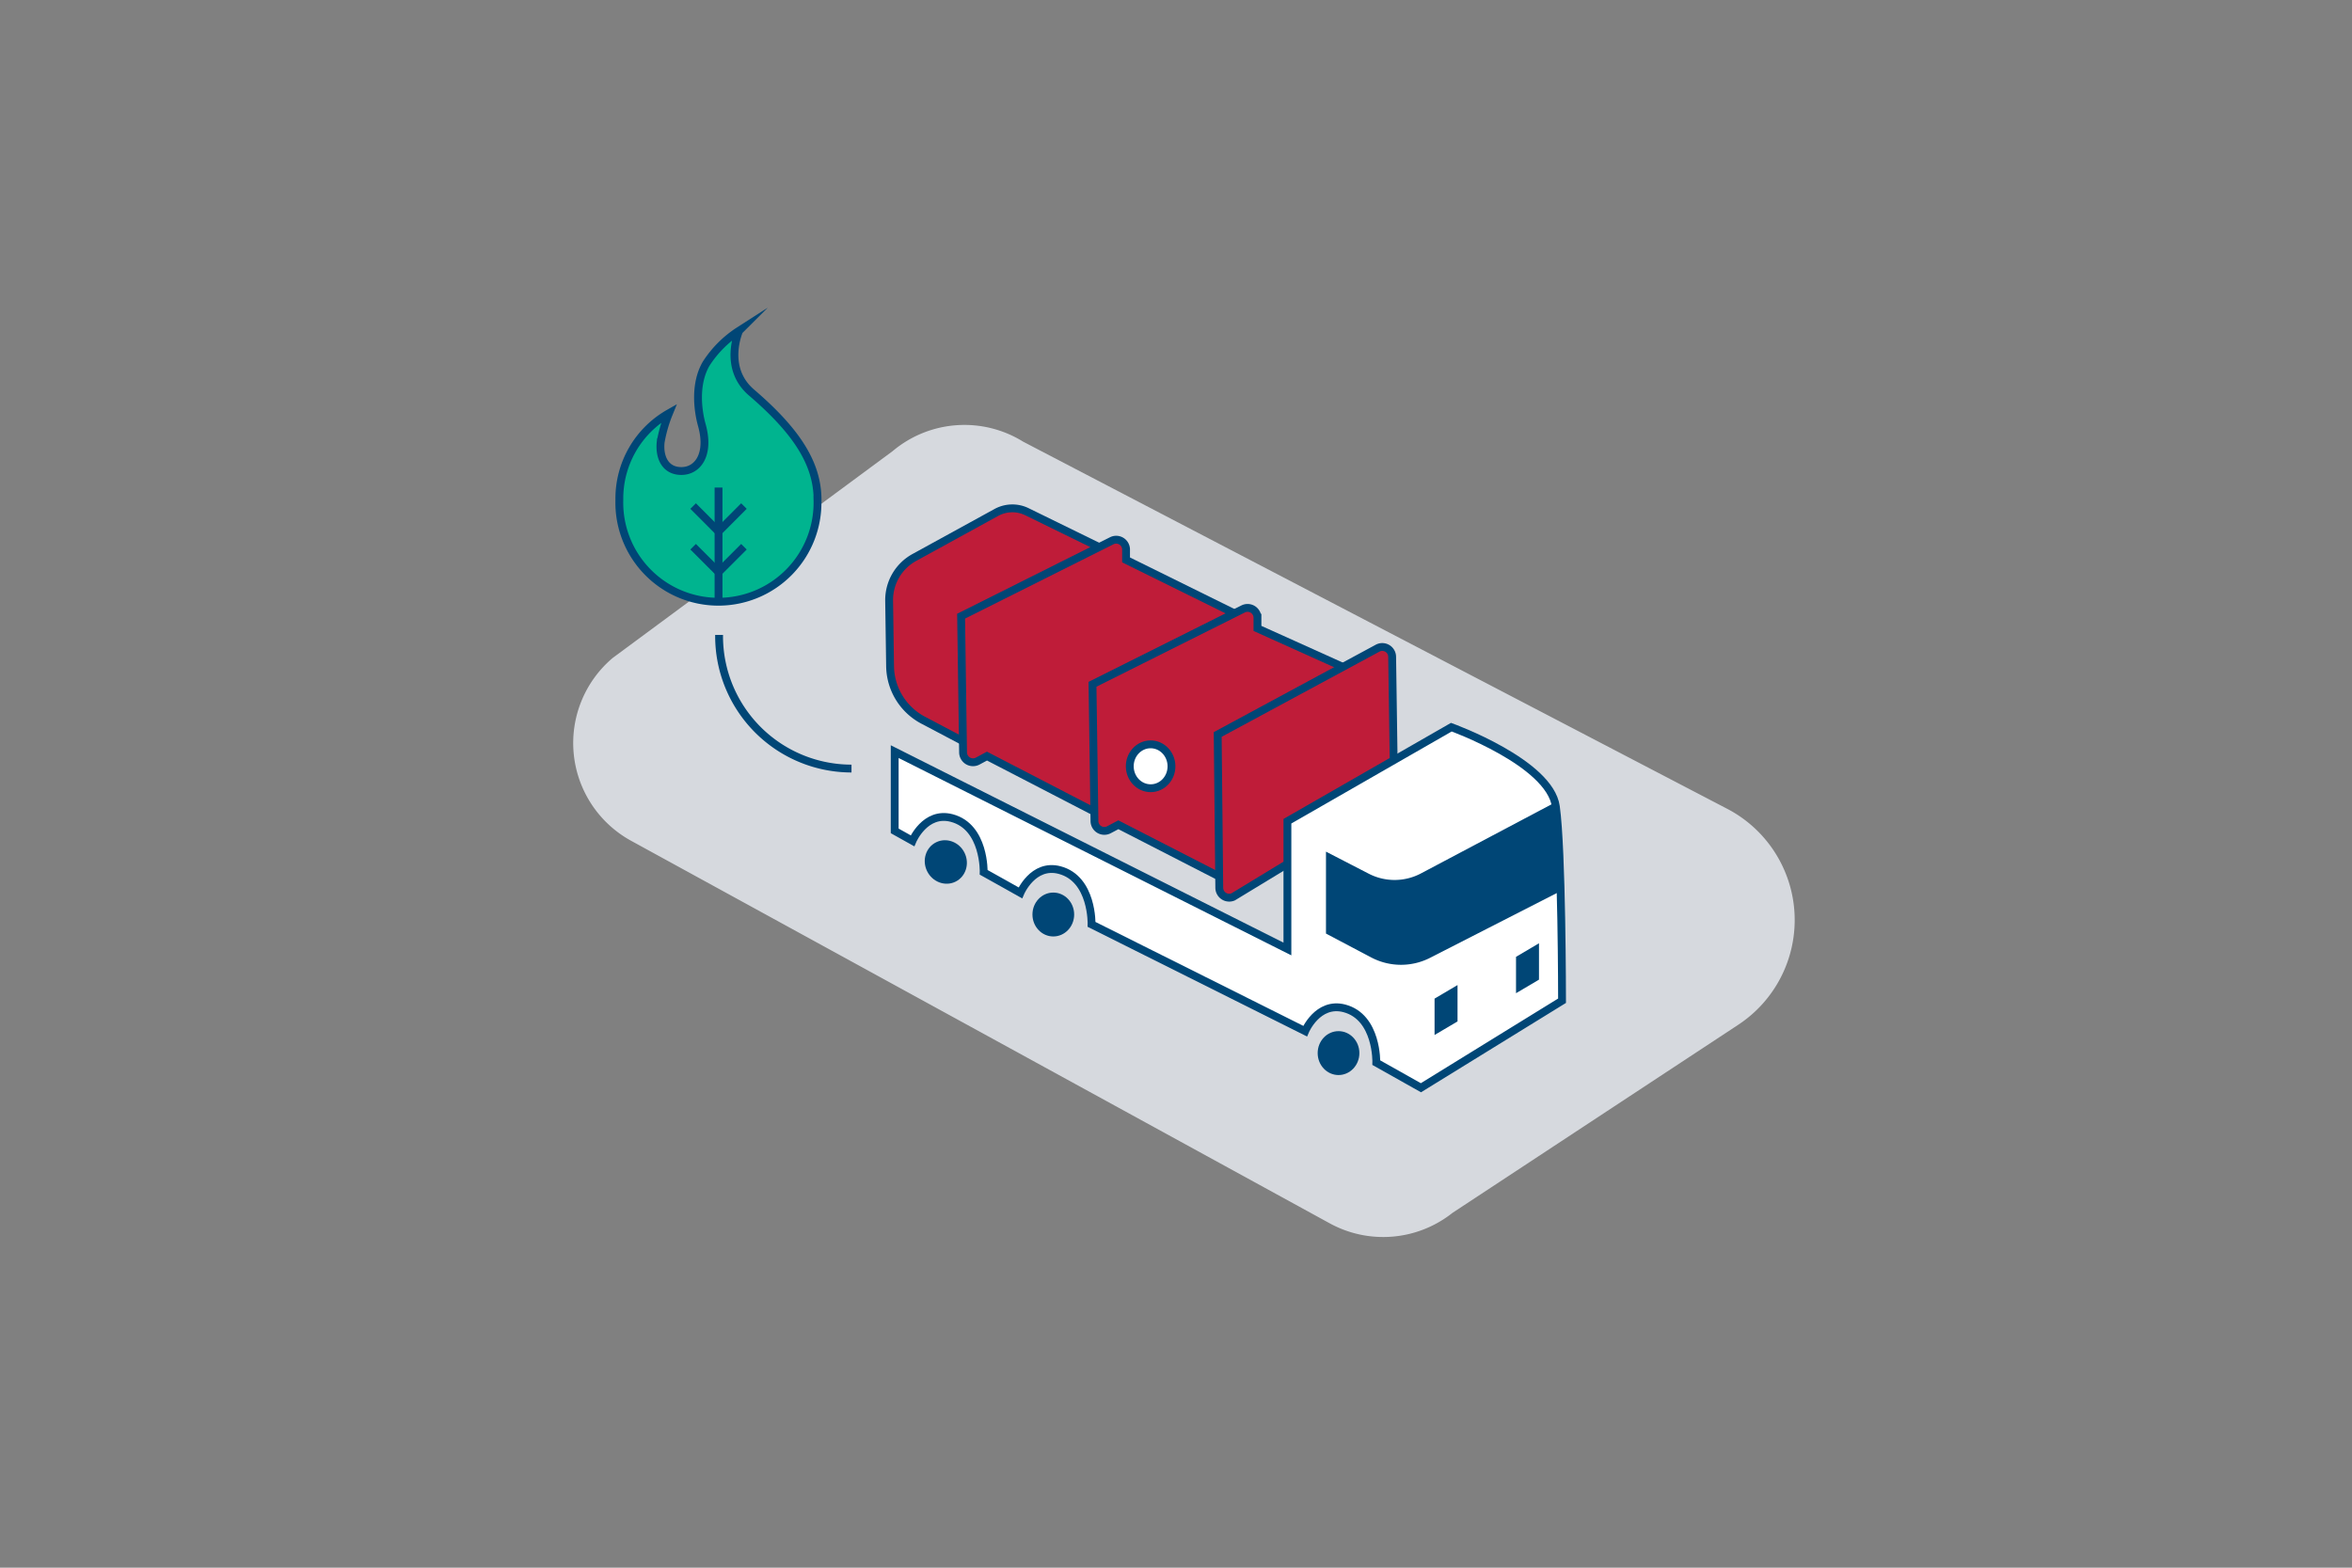
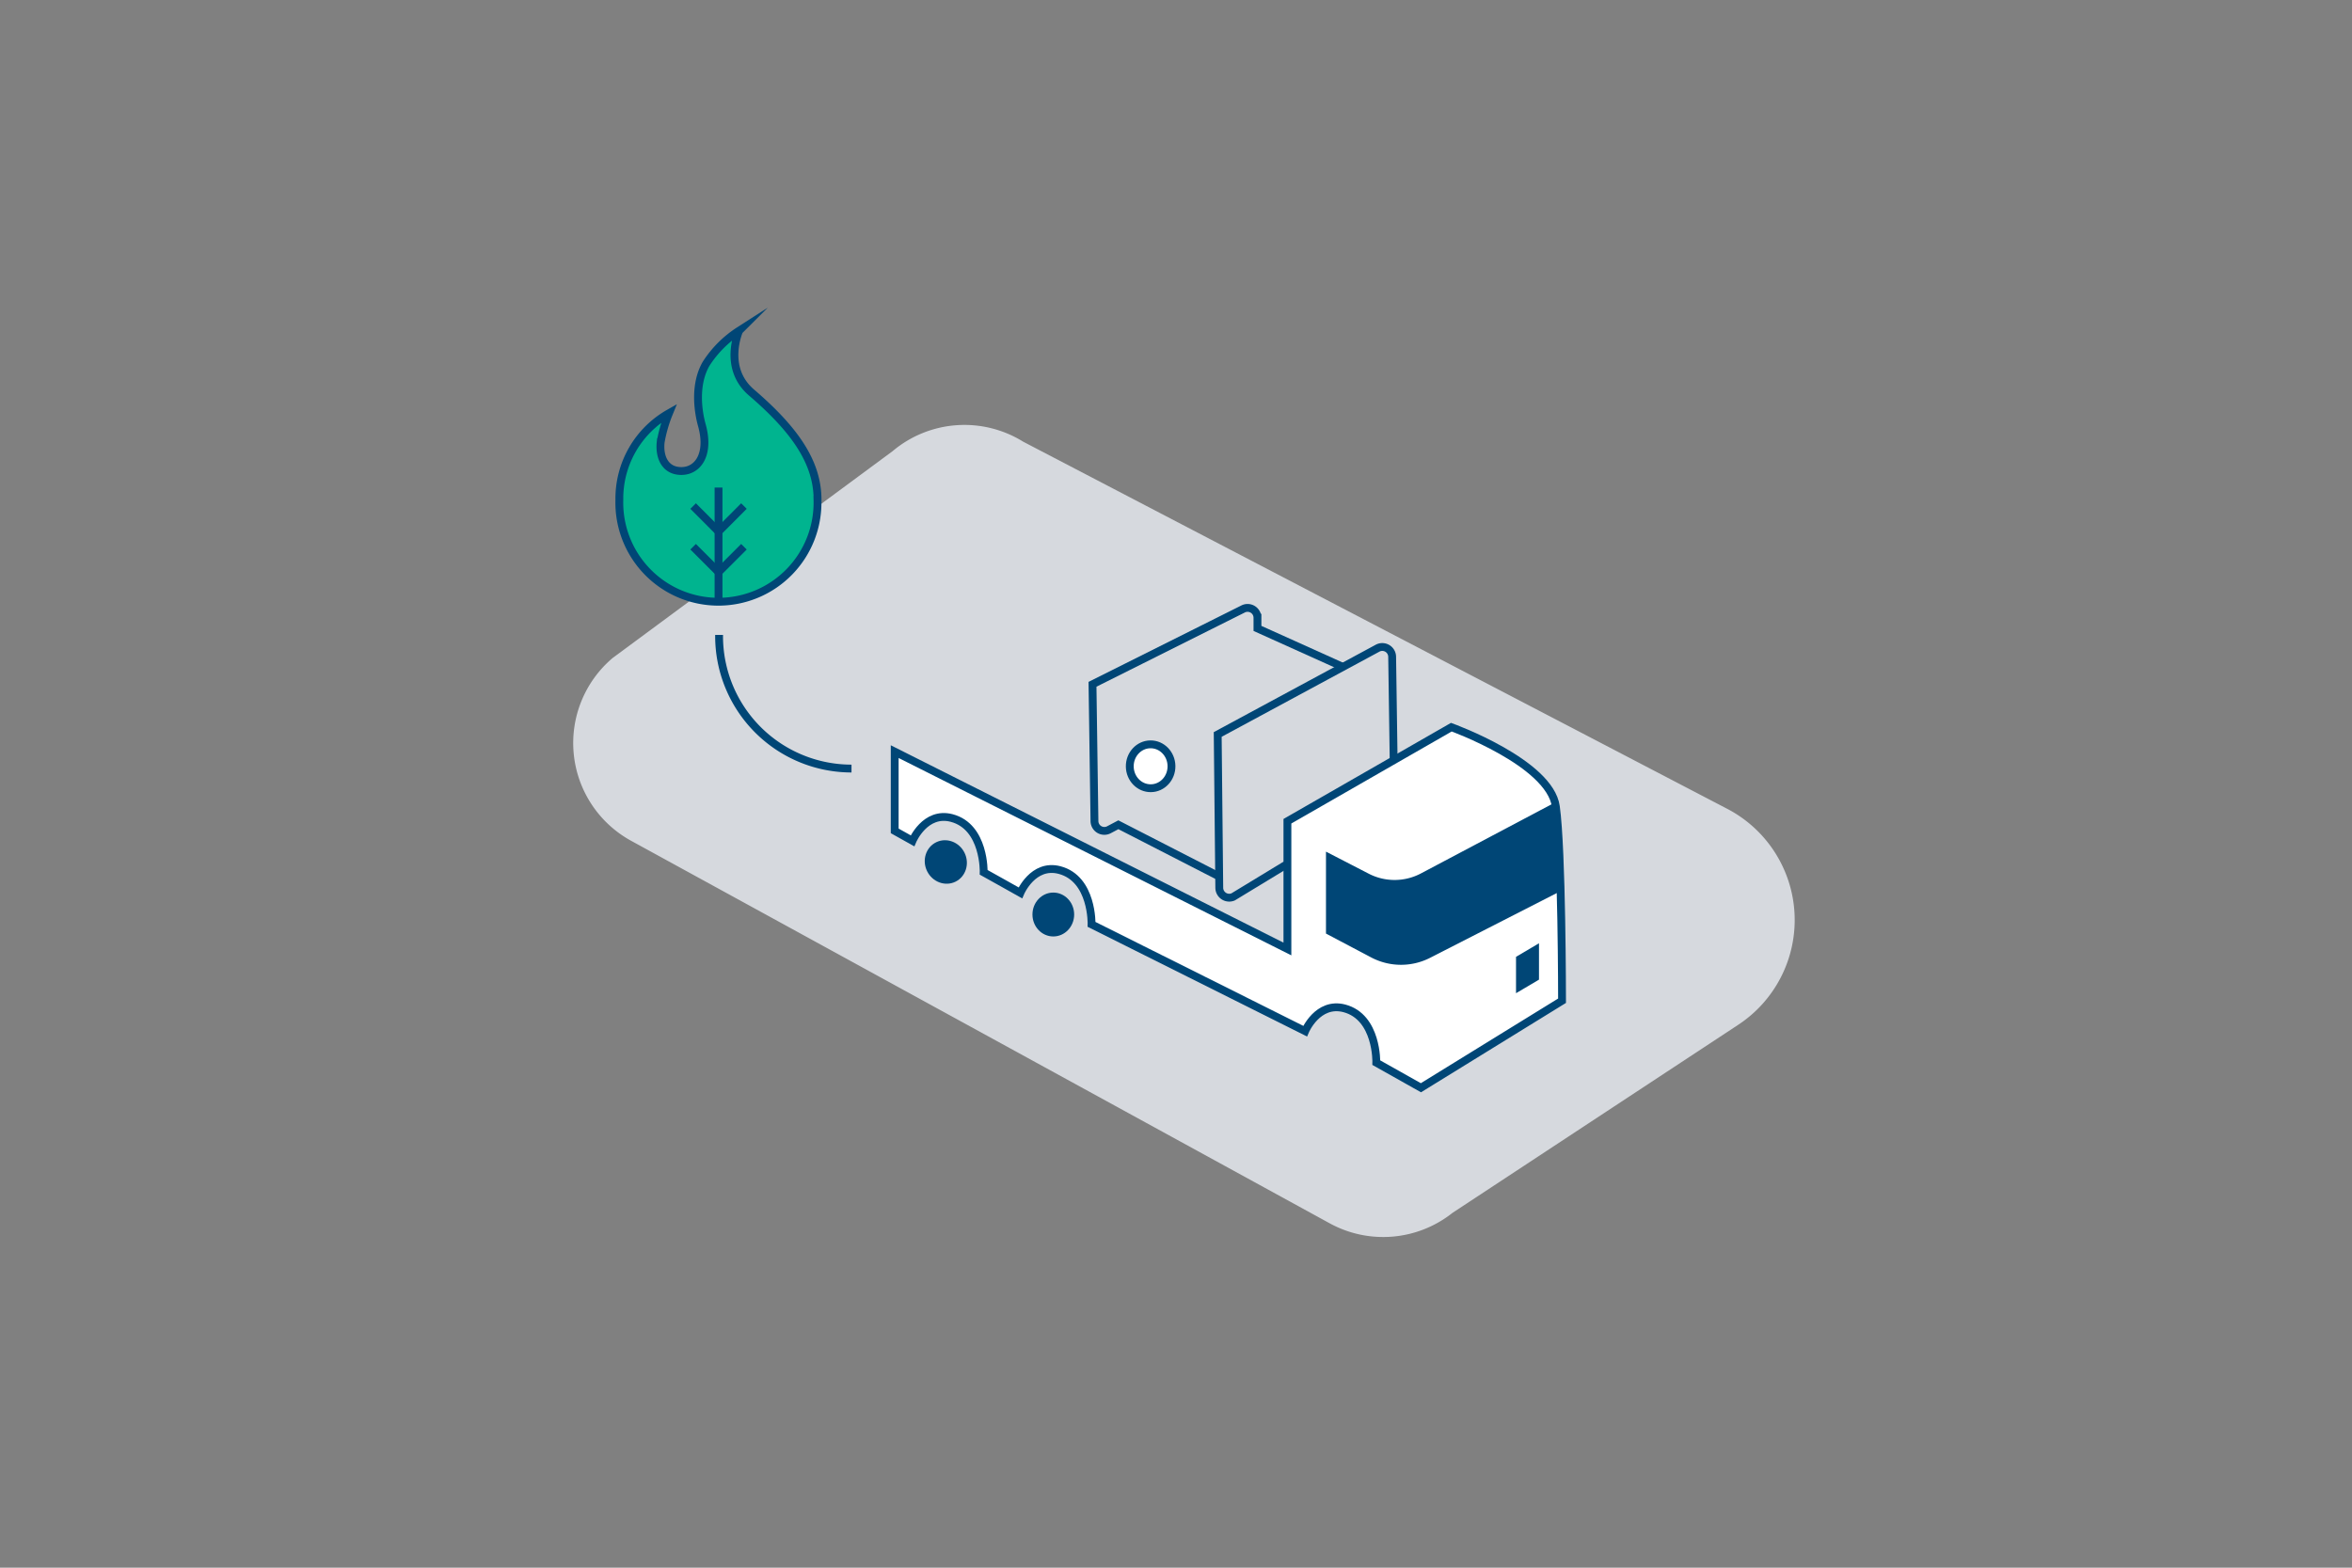
<svg xmlns="http://www.w3.org/2000/svg" viewBox="0 0 300 200">
  <rect x="0" y="0" width="300" height="200" fill="#808080" stroke="none" />
  <defs>
    <style>.cls-1{fill:#d6d9de;}.cls-2{fill:#00b48f;}.cls-2,.cls-3,.cls-6,.cls-7{stroke:#004676;stroke-miterlimit:10;}.cls-3{fill:none;}.cls-4,.cls-7{fill:#004676;}.cls-5{fill:#bf1c39;}.cls-6{fill:#fff;}</style>
  </defs>
  <g id="Duurzame_mobiliteit" data-name="Duurzame mobiliteit">
    <path id="Path_14603" data-name="Path 14603" class="cls-1" d="M221.65,130.78a16,16,0,0,0-1.41-27.63l-89.73-46.8a14.21,14.21,0,0,0-16.65,1.2L78.16,83.93a14.22,14.22,0,0,0,2.33,23.33l89.12,48.81a14.21,14.21,0,0,0,15.66-1.34Z" />
    <path class="cls-2" d="M104.28,63.77c0-4.69-2.77-8.84-8.42-13.69-3.69-3.15-1.58-7.89-1.58-7.89a14,14,0,0,0-4.21,4.21c-1.47,2.52-1.11,5.86-.53,7.9,1,3.68-.53,5.79-2.63,5.79s-2.84-1.81-2.64-3.69a17.82,17.82,0,0,1,1.06-3.68A12.51,12.51,0,0,0,79,63.77a12.64,12.64,0,1,0,25.27,0Z" />
    <polyline class="cls-3" points="88.41 69.75 91.65 72.99 94.89 69.75" />
    <polyline class="cls-3" points="88.41 64.56 91.65 67.81 94.89 64.56" />
    <line class="cls-3" x1="91.65" y1="76.41" x2="91.65" y2="62.2" />
    <path class="cls-3" d="M91.72,81v.15a16.9,16.9,0,0,0,16.89,16.9h0" />
    <polyline class="cls-1" points="114.12 95.89 113.57 84.99 164.2 104.75 164.2 121.06" />
    <ellipse class="cls-4" cx="120.64" cy="109.96" rx="2.66" ry="2.8" transform="translate(-36.09 64.35) rotate(-26.12)" />
-     <path class="cls-5" d="M177.59,83.74a1.26,1.26,0,0,0-1.87-1.09l-4.46,2.42h0l-10.87-4.9,0-1.37a1.26,1.26,0,0,0-1.83-1.11l-1.11.55h0l-13.8-6.81,0-1.37A1.26,1.26,0,0,0,141.78,69l-1.63.82L131,65.29a4.24,4.24,0,0,0-3.92.09l-10.44,5.73a6.2,6.2,0,0,0-3.23,5.55l.12,8.33a7.91,7.91,0,0,0,4.24,6.9l4.93,2.6.08-.11,0,1.64a1.27,1.27,0,0,0,1.86,1.1l1.19-.64,13.69,7.09h0l0,1.19a1.26,1.26,0,0,0,1.86,1.09l1.19-.63,12.86,6.6,0,0v1.48a1.27,1.27,0,0,0,1.77,1.15l6.71-4.08,13.77-12.79Z" />
    <path class="cls-3" d="M164,110.34l-6.71,4.08a1.27,1.27,0,0,1-1.77-1.15l-.2-19.57,20.38-11a1.26,1.26,0,0,1,1.87,1.09l.2,13.81" />
    <ellipse class="cls-6" cx="146.77" cy="97.75" rx="2.66" ry="2.8" transform="translate(-1.39 2.12) rotate(-0.82)" />
-     <path class="cls-3" d="M140.15,69.77,131,65.29a4.24,4.24,0,0,0-3.92.09l-10.44,5.73a6.2,6.2,0,0,0-3.23,5.55l.12,8.33a7.91,7.91,0,0,0,4.24,6.9l4.93,2.6" />
-     <path class="cls-3" d="M157.43,78.24l-13.8-6.81,0-1.37A1.26,1.26,0,0,0,141.78,69l-19.19,9.61L122.84,96a1.27,1.27,0,0,0,1.86,1.1l1.19-.64,13.69,7.09" />
    <path class="cls-3" d="M171.26,85.07l-10.87-4.9,0-1.37a1.26,1.26,0,0,0-1.83-1.11L139.35,87.3l.25,17.46a1.26,1.26,0,0,0,1.86,1.09l1.19-.63,12.86,6.6" />
    <path class="cls-6" d="M166.47,131.55h0s1.59-3.79,5-2.91c4.24,1.12,4.08,6.93,4.08,6.93l5.69,3.2,18-11.1s0-19.18-.79-24.78-13.33-10.12-13.33-10.12l-20.91,12v16.3L114.12,95.89V106l2.27,1.27s1.6-3.8,5-2.91c4.24,1.12,4.08,6.93,4.08,6.93l2.42,1.35,2.26,1.27s1.6-3.8,5-2.91c4.24,1.12,4.08,6.93,4.08,6.93Z" />
-     <ellipse class="cls-4" cx="170.73" cy="134.35" rx="2.66" ry="2.8" />
    <ellipse class="cls-4" cx="134.35" cy="116.67" rx="2.66" ry="2.8" />
    <path class="cls-7" d="M198.44,102.89l-17,9a7.69,7.69,0,0,1-7.12,0l-4.69-2.42v9.33l5.53,2.92a7.67,7.67,0,0,0,7.08,0l17-8.69" />
-     <polygon class="cls-4" points="185.91 130.31 182.98 132.04 182.98 127.4 185.91 125.67 185.91 130.31" />
    <polygon class="cls-4" points="196.3 124.98 193.37 126.71 193.37 122.07 196.3 120.34 196.3 124.98" />
  </g>
</svg>